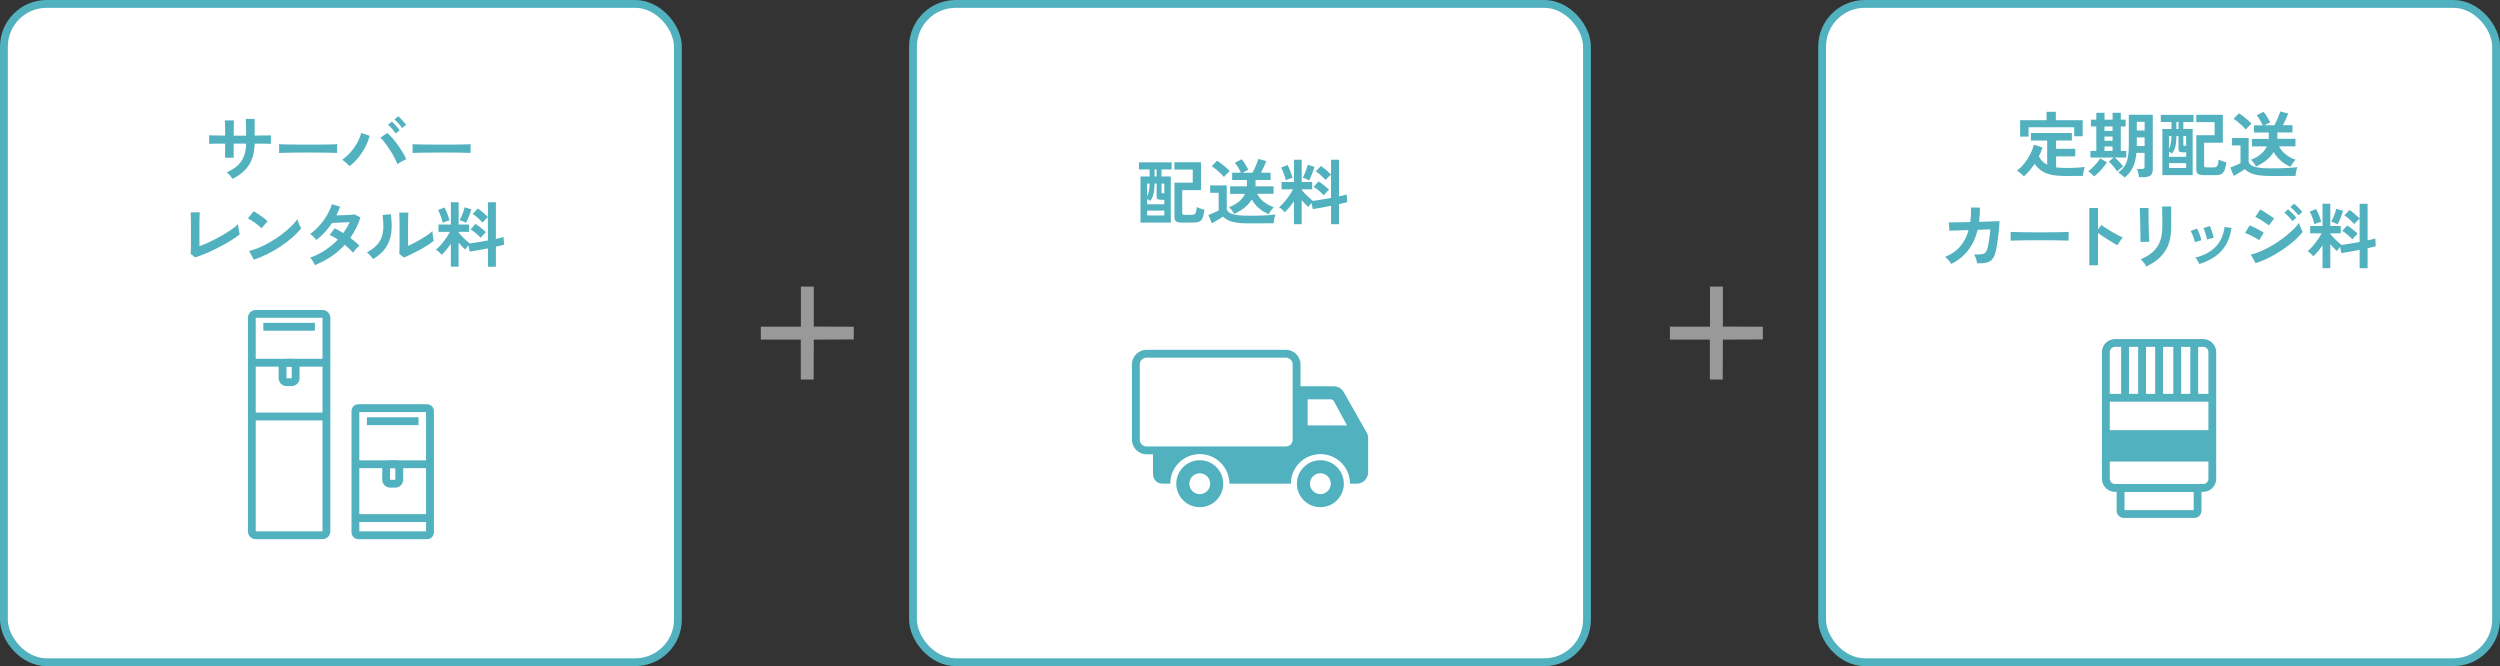
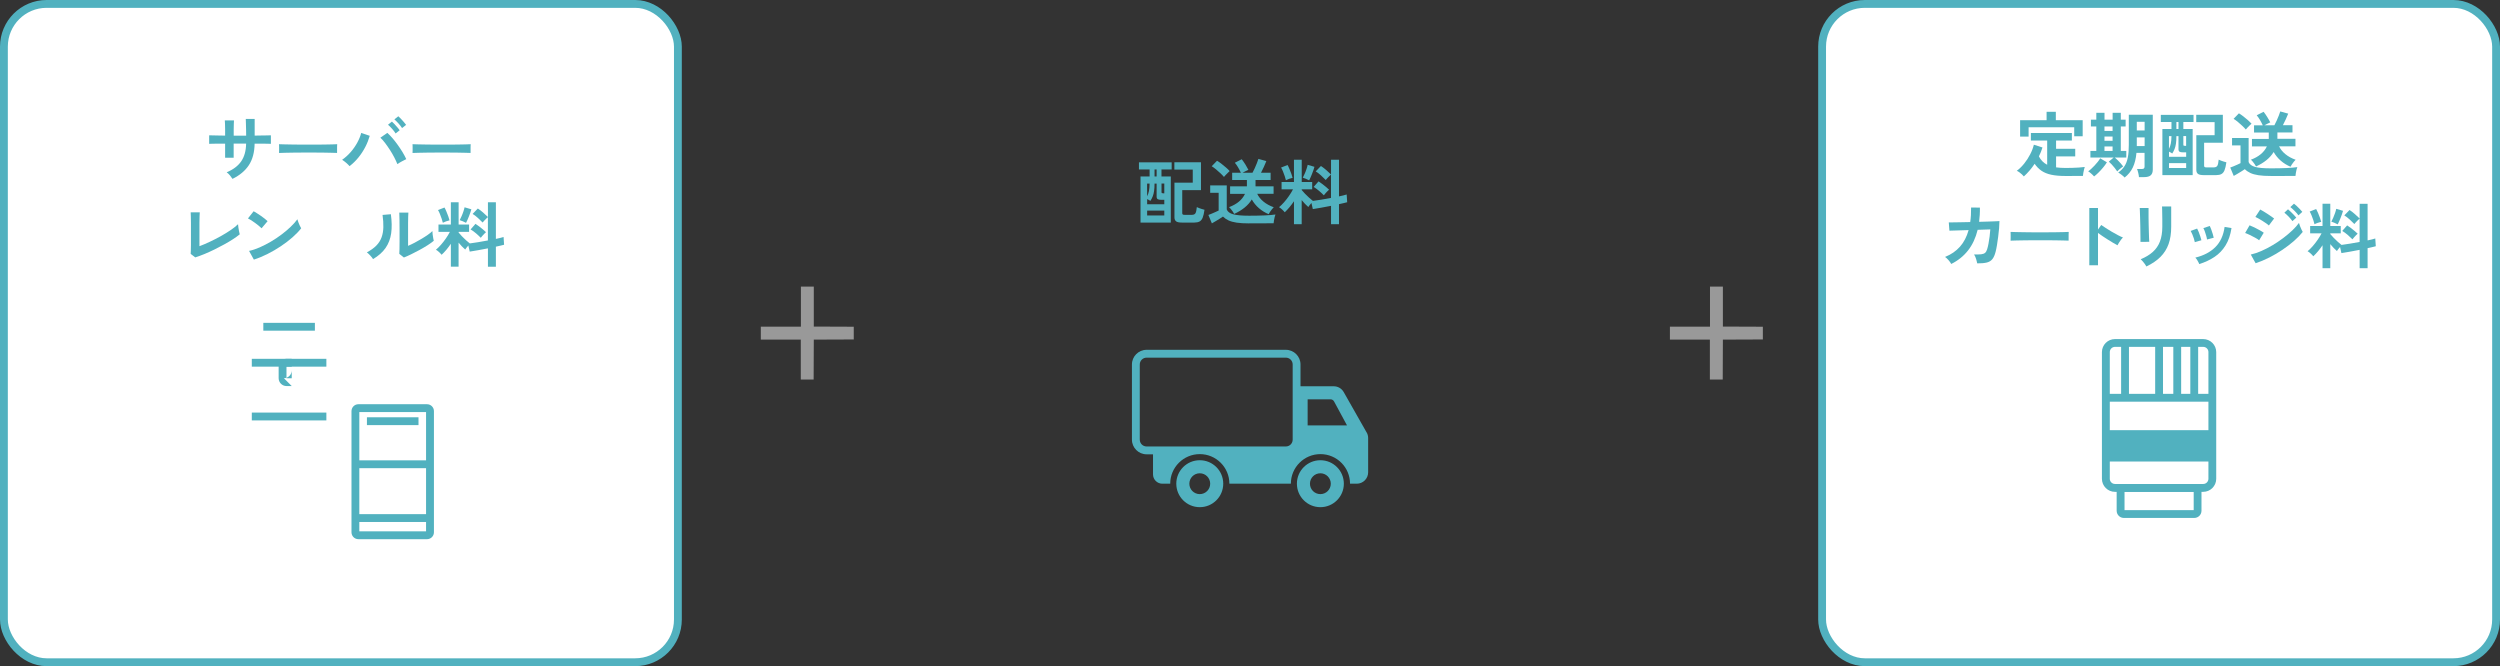
<svg xmlns="http://www.w3.org/2000/svg" id="b" width="638" height="170" viewBox="0 0 638 170">
  <rect x="0" y="0" width="638" height="170" fill="#333333" stroke="none" />
  <g id="c">
    <path d="M439.65,96.86h-3.29v-10.2h-10.2v-3.29h10.23v-10.23h3.29v10.2l10.2.04v3.25l-10.2.04-.04,10.2Z" fill="#999" />
    <path d="M207.65,96.86h-3.29v-10.2h-10.2v-3.29h10.23v-10.23h3.29v10.2l10.2.04v3.25l-10.2.04-.04,10.2Z" fill="#999" />
    <rect x="1" y="1" width="172" height="168" rx="10.9" ry="10.9" fill="#fff" stroke="#51b1bf" stroke-miterlimit="10" stroke-width="2" />
-     <rect x="233" y="1" width="172" height="168" rx="10.9" ry="10.9" fill="#fff" stroke="#51b1bf" stroke-miterlimit="10" stroke-width="2" />
    <rect x="465" y="1" width="172" height="168" rx="10.9" ry="10.9" fill="#fff" stroke="#51b1bf" stroke-miterlimit="10" stroke-width="2" />
    <path d="M59.34,45.66c-.16-.25-.38-.55-.65-.89-.28-.34-.56-.6-.84-.8,1.66-.69,2.89-1.62,3.7-2.79.81-1.17,1.23-2.68,1.26-4.53h-3.18v3.61h-2.18v-3.6c-.59,0-1.17,0-1.72,0-.55,0-1.04.01-1.45.02-.42,0-.72.02-.9.03v-2.18c.13,0,.4,0,.81.02s.9.02,1.47.03c.58,0,1.17.02,1.79.03,0-.56,0-1.1,0-1.62,0-.52-.02-.98-.03-1.39-.01-.41-.03-.7-.05-.88h2.34c-.01.18-.02.48-.04.89-.01.41-.02.88-.03,1.41,0,.53,0,1.06,0,1.61h3.18c0-.42,0-.91-.02-1.45s-.02-1.07-.04-1.59c-.01-.51-.02-.92-.04-1.23h2.27v4.25c.59-.01,1.17-.02,1.72-.03.55,0,1.04-.01,1.47-.02.43,0,.75-.01.95-.03v2.18c-.19-.01-.51-.02-.94-.03-.43,0-.92-.01-1.48-.02-.56,0-1.13,0-1.73,0-.04,2.23-.53,4.06-1.47,5.49-.94,1.43-2.34,2.6-4.18,3.5Z" fill="#51b1bf" />
    <path d="M71.21,39.05c.01-.17.02-.4.02-.69v-.87c0-.29,0-.52-.02-.69.23.01.64.02,1.23.04.59.01,1.29.02,2.11.04.82.01,1.69.02,2.62.03.93,0,1.86,0,2.8,0s1.81,0,2.64-.02c.83-.01,1.55-.02,2.15-.04.61-.01,1.04-.03,1.29-.05-.01.16-.02.38-.03.67,0,.29,0,.58,0,.88,0,.3,0,.52,0,.68-.3-.01-.75-.02-1.33-.04-.59-.01-1.27-.02-2.05-.04s-1.61-.02-2.49-.02h-2.66c-.9,0-1.75,0-2.56.02-.81.01-1.54.02-2.19.04-.65.01-1.16.03-1.53.05Z" fill="#51b1bf" />
    <path d="M89.2,42.39c-.22-.25-.51-.54-.86-.84s-.7-.57-1.03-.77c.8-.56,1.53-1.22,2.2-1.99s1.23-1.58,1.69-2.43c.46-.85.79-1.67.98-2.44l2.18.74c-.27.94-.64,1.89-1.13,2.84-.49.95-1.07,1.84-1.75,2.68s-1.43,1.57-2.27,2.22ZM101.41,41.88c-.21-.53-.48-1.12-.81-1.75-.33-.64-.7-1.27-1.11-1.9-.41-.63-.82-1.22-1.23-1.76-.42-.54-.81-.99-1.19-1.33l1.78-1.23c.42.38.86.83,1.32,1.36.45.53.9,1.1,1.34,1.72.44.61.85,1.23,1.22,1.84.37.62.69,1.21.95,1.78-.3.15-.67.33-1.1.56s-.82.47-1.17.71ZM100.97,34.07c-.23-.38-.54-.78-.92-1.21-.38-.43-.72-.77-1.03-1.03l1-.8c.18.15.4.36.65.64s.51.56.75.84c.25.28.44.53.57.74l-1.04.82ZM102.61,32.69c-.23-.38-.54-.77-.92-1.19-.38-.42-.73-.76-1.04-1.03l1-.8c.18.15.4.36.66.64.26.28.51.56.76.84s.44.52.57.72l-1.04.82Z" fill="#51b1bf" />
    <path d="M105.28,39.05c.01-.17.02-.4.02-.69v-.87c0-.29,0-.52-.02-.69.23.01.64.02,1.23.04.59.01,1.29.02,2.11.04.82.01,1.69.02,2.62.03.93,0,1.86,0,2.8,0s1.81,0,2.64-.02c.83-.01,1.55-.02,2.15-.04.61-.01,1.04-.03,1.29-.05-.01.16-.02.38-.03.67,0,.29,0,.58,0,.88,0,.3,0,.52,0,.68-.3-.01-.75-.02-1.33-.04-.59-.01-1.27-.02-2.05-.04s-1.61-.02-2.49-.02h-2.66c-.9,0-1.75,0-2.56.02-.81.01-1.54.02-2.19.04-.65.01-1.16.03-1.53.05Z" fill="#51b1bf" />
    <path d="M49.84,65.7l-1.18-.91c.01-.15.02-.42.04-.82.01-.4.02-.88.03-1.43,0-.56,0-1.16,0-1.81v-1.92c0-.7,0-1.37,0-1.99,0-.62-.02-1.17-.03-1.63-.01-.47-.02-.8-.04-1.01h2.32c-.02.22-.04.57-.05,1.05-.01.48-.02,1.03-.03,1.63,0,.61,0,1.22,0,1.83v4.14c.83-.31,1.73-.69,2.67-1.14.94-.44,1.87-.92,2.79-1.43.91-.51,1.75-1.03,2.52-1.55s1.39-1.02,1.87-1.49c.01.21.04.48.09.83.05.35.11.68.17,1.01.07.33.12.58.17.74-.48.4-1.07.82-1.75,1.26s-1.43.89-2.24,1.33c-.81.45-1.64.88-2.5,1.3-.85.42-1.7.8-2.52,1.14-.83.34-1.6.62-2.32.85Z" fill="#51b1bf" />
    <path d="M66.74,58.25c-.16-.17-.38-.37-.66-.6-.28-.23-.6-.47-.94-.73-.35-.25-.68-.49-1.01-.7-.33-.21-.61-.37-.85-.48l1.45-1.83c.24.13.53.3.85.51.33.21.66.43,1.01.67s.67.48.97.72c.3.24.54.44.73.63l-1.54,1.82ZM64.79,66.26l-1.23-2.23c.86-.18,1.76-.48,2.72-.9.95-.42,1.9-.91,2.86-1.47s1.86-1.17,2.72-1.82c.86-.65,1.64-1.3,2.33-1.97.7-.67,1.26-1.3,1.7-1.91.05.21.13.46.25.76.11.3.24.6.37.88.13.28.25.51.35.66-.59.76-1.33,1.53-2.23,2.32-.89.78-1.87,1.53-2.95,2.25s-2.2,1.38-3.38,1.97c-1.17.59-2.34,1.08-3.51,1.45Z" fill="#51b1bf" />
-     <path d="M80.38,67.66c-.16-.34-.35-.69-.58-1.06s-.45-.65-.65-.84c1.34-.48,2.62-1.12,3.82-1.91,1.2-.79,2.29-1.69,3.26-2.71-.36-.24-.72-.47-1.07-.67-.35-.21-.69-.38-1.02-.53l1.25-1.67c.69.31,1.43.72,2.22,1.22.31-.45.61-.9.89-1.37.28-.47.52-.94.73-1.43-.51.02-1.06.05-1.64.08-.59.03-1.13.05-1.64.07-.51.02-.91.03-1.2.05-.53.81-1.13,1.58-1.8,2.32-.67.73-1.4,1.41-2.22,2.02-.19-.24-.45-.52-.76-.84s-.59-.54-.84-.67c.85-.61,1.64-1.33,2.39-2.16.74-.83,1.39-1.73,1.94-2.67.55-.94.97-1.87,1.24-2.78l2.09.65c-.13.38-.28.75-.44,1.12-.16.37-.33.73-.51,1.08.53-.01,1.11-.03,1.73-.05.62-.02,1.21-.04,1.75-.07.54-.03.96-.06,1.25-.1l1.42.76c-.31.97-.69,1.89-1.13,2.75-.44.87-.92,1.69-1.45,2.46.46.34.89.68,1.3,1.03s.74.67,1.01.97c-.17.12-.36.29-.57.51-.21.22-.41.44-.6.67-.19.23-.34.43-.44.6-.57-.64-1.28-1.31-2.12-2.02-1.02,1.13-2.16,2.12-3.44,2.98-1.28.86-2.67,1.59-4.17,2.2Z" fill="#51b1bf" />
    <path d="M95.21,66.13c-.16-.27-.39-.57-.71-.91-.31-.34-.61-.61-.87-.82,1-.53,1.81-1.11,2.42-1.74.61-.63,1.06-1.33,1.33-2.1.28-.77.43-1.63.45-2.57.02-.94-.04-1.99-.2-3.14l2.12-.18c.25,1.82.28,3.44.08,4.86-.2,1.42-.68,2.67-1.43,3.75-.75,1.08-1.82,2.03-3.21,2.85ZM103.08,65.72l-1.18-.94c.02-.19.04-.59.05-1.2,0-.61.01-1.33.02-2.16,0-.84,0-1.68,0-2.54,0-1.06,0-1.99-.02-2.78-.01-.79-.03-1.4-.05-1.85h2.32c-.02.22-.04.57-.05,1.04-.01.48-.02,1.03-.03,1.64,0,.62,0,1.23,0,1.85v3.96c.52-.22,1.08-.48,1.68-.8.6-.31,1.19-.65,1.78-1,.59-.35,1.12-.7,1.61-1.04.48-.34.87-.65,1.14-.93,0,.23.02.51.06.85s.09.66.15.97c.05.31.1.53.14.66-.4.34-.92.71-1.57,1.13-.65.41-1.34.82-2.08,1.22-.74.4-1.46.77-2.15,1.11-.7.34-1.3.61-1.81.8Z" fill="#51b1bf" />
    <path d="M115.06,68.06v-5.85c-.38.56-.77,1.08-1.17,1.56-.41.48-.8.9-1.19,1.25-.17-.22-.39-.45-.67-.71-.28-.25-.54-.45-.78-.58.41-.34.84-.76,1.28-1.26s.86-1.04,1.26-1.62c.4-.57.74-1.13,1.02-1.68h-2.91v-1.87h3.16v-5.68h1.98v5.68h2.67v1.87h-2.67v.18c.22.27.5.58.84.94.35.36.7.7,1.06,1.03.36.33.68.59.96.8.61-.07,1.32-.18,2.14-.32.82-.14,1.65-.29,2.47-.44v-5.96c-.13.11-.29.25-.46.43s-.35.35-.51.52c-.16.17-.29.32-.37.44-.34-.35-.74-.74-1.2-1.16s-.91-.77-1.36-1.04l1.33-1.38c.42.27.87.61,1.35,1.03.48.42.89.8,1.23,1.14v-3.76h2.03v9.35c.42-.1.81-.18,1.14-.26.34-.08.61-.15.82-.23l.13,1.98c-.27.07-.58.15-.93.23-.35.08-.74.17-1.16.26v5.12h-2.03v-4.69c-.87.17-1.73.33-2.56.48-.84.15-1.53.27-2.09.35l-.35-1.56c-.16.18-.31.37-.46.55-.15.19-.26.35-.34.48-.27-.23-.54-.5-.84-.8-.29-.3-.58-.62-.85-.96v6.14h-1.98ZM113.01,56.84c-.06-.29-.16-.64-.3-1.04s-.29-.81-.45-1.21c-.16-.4-.32-.73-.48-.98l1.65-.65c.15.24.31.57.48.99.18.42.34.84.49,1.25.15.42.26.76.32,1.03-.24.05-.54.14-.91.27-.36.13-.63.25-.8.35ZM118.93,56.87c-.19-.11-.46-.24-.8-.39-.34-.15-.61-.25-.82-.3.13-.24.29-.56.46-.95.18-.39.34-.81.48-1.23.15-.43.25-.8.31-1.1l1.73.51c-.05.22-.13.49-.25.81-.12.32-.24.65-.37,1-.13.34-.27.67-.4.96-.13.3-.25.53-.34.7ZM122.71,60.7c-.34-.35-.74-.73-1.22-1.14-.47-.41-.94-.74-1.4-1.01l1.25-1.42c.29.18.6.4.93.64.33.25.65.5.95.76s.58.5.81.72c-.12.1-.27.23-.44.41-.17.18-.34.36-.5.54-.16.19-.29.35-.39.48Z" fill="#51b1bf" />
    <path d="M291.06,56.8v-11.77h2.32v-1.78h-2.72v-1.82h8.35v1.82h-2.6v1.78h2.38v11.77h-7.74ZM292.75,52.13h4.38v-1.14h-.8c-.41,0-.71-.05-.89-.16-.18-.11-.27-.33-.27-.67v-3.31h-.53c0,.76-.04,1.4-.12,1.92-.08.52-.19.98-.35,1.36-.15.39-.35.77-.59,1.14-.11-.07-.24-.15-.39-.24-.15-.08-.3-.16-.44-.22v1.31ZM292.75,50.08c.21-.4.36-.84.46-1.33.1-.49.16-1.12.17-1.9h-.64v3.23ZM292.75,54.98h4.38v-1.23h-4.38v1.23ZM294.64,45.03h.53v-1.78h-.53v1.78ZM296.84,49.33h.29v-2.49h-.71v2.16c0,.16.03.25.09.28.06.03.17.05.33.05ZM301.61,56.8c-.69,0-1.18-.1-1.46-.31-.28-.21-.43-.55-.43-1.04v-8.83h4.67v-3.34h-4.69v-1.87h6.79v7.12h-4.78v5.85c0,.17.04.29.12.35.08.07.25.1.5.1h1.83c.45,0,.75-.14.92-.41.16-.27.28-.8.35-1.57.15.07.34.15.57.25.24.09.48.17.74.25.25.07.47.13.65.18-.12.87-.28,1.54-.47,2.02-.19.47-.46.8-.8.98s-.79.27-1.34.27h-3.18Z" fill="#51b1bf" />
    <path d="M318.79,57.01c-1.28,0-2.35-.06-3.2-.19-.85-.13-1.54-.32-2.09-.58s-1.01-.58-1.4-.97c-.22.16-.5.34-.84.55-.34.21-.7.42-1.05.64-.36.21-.67.39-.94.54l-.89-2.14c.24-.08.54-.2.88-.35s.68-.29,1.01-.44c.33-.15.57-.26.73-.34v-4.52h-2.16v-1.89h4.23v6.14c.23.58.78.99,1.66,1.23s2.23.36,4.06.36c1.55,0,2.88-.03,4-.08,1.11-.05,2.02-.13,2.71-.23-.06.13-.13.34-.2.63s-.13.58-.18.88c-.05.3-.08.54-.09.73-.34,0-.78,0-1.33,0-.54,0-1.12.01-1.73.02-.61,0-1.2,0-1.75,0h-1.42ZM312.35,45.15c-.22-.27-.51-.57-.87-.91s-.74-.67-1.14-1.01c-.4-.33-.77-.6-1.11-.81l1.36-1.4c.3.17.66.42,1.08.74.42.32.82.65,1.22,1,.39.34.7.64.92.9-.11.1-.26.24-.45.43-.19.19-.38.38-.57.57-.19.19-.33.36-.43.49ZM323.79,54.67c-.92-.38-1.76-.89-2.51-1.54-.75-.65-1.36-1.4-1.82-2.23-.46.76-1.07,1.45-1.83,2.07-.76.62-1.65,1.16-2.67,1.62-.08-.17-.21-.37-.36-.6-.16-.23-.32-.45-.5-.66-.18-.21-.33-.37-.46-.46,2.01-.75,3.37-1.88,4.09-3.4h-3.81v-1.91h4.29s0-.07,0-.11c0-.04,0-.07,0-.11v-1.4h-3.76v-1.85h2.23c-.21-.46-.45-.92-.73-1.39-.28-.47-.55-.86-.82-1.17l1.76-.89c.31.39.63.84.94,1.35.31.51.57.97.76,1.35-.22.11-.46.23-.73.35-.27.13-.52.26-.76.39h2.54c.18-.33.38-.72.58-1.17.21-.45.39-.9.56-1.33s.29-.77.36-1.03l2.03.56c-.15.4-.35.88-.61,1.44-.26.56-.51,1.07-.75,1.53h2.45v1.85h-3.85v1.62h4.61v1.91h-4.18c.35.74.88,1.4,1.6,1.99s1.59,1.07,2.62,1.44c-.13.12-.29.29-.46.51-.18.22-.34.44-.49.67-.15.23-.27.43-.35.6Z" fill="#51b1bf" />
    <path d="M330.22,57.21v-5.85c-.38.56-.77,1.08-1.17,1.56-.41.48-.8.9-1.19,1.25-.17-.22-.39-.45-.67-.71-.28-.25-.54-.45-.78-.58.41-.34.84-.76,1.28-1.26s.86-1.04,1.26-1.62c.4-.57.74-1.13,1.02-1.68h-2.91v-1.87h3.16v-5.68h1.98v5.68h2.67v1.87h-2.67v.18c.22.27.5.58.84.94.35.36.7.7,1.06,1.03.36.33.68.59.96.8.61-.07,1.32-.18,2.14-.32.82-.14,1.65-.29,2.47-.44v-5.96c-.13.11-.29.25-.46.43s-.35.35-.51.52c-.16.17-.29.32-.37.44-.34-.35-.74-.74-1.2-1.16s-.91-.77-1.36-1.04l1.33-1.38c.42.27.87.61,1.35,1.03.48.42.89.8,1.23,1.14v-3.76h2.03v9.35c.42-.1.81-.18,1.14-.26.34-.08.61-.15.82-.23l.13,1.98c-.27.07-.58.15-.93.23-.35.08-.74.17-1.16.26v5.12h-2.03v-4.69c-.87.17-1.73.33-2.56.48-.84.15-1.53.27-2.09.35l-.35-1.56c-.16.18-.31.37-.46.55-.15.19-.26.35-.34.48-.27-.23-.54-.5-.84-.8-.29-.3-.58-.62-.85-.96v6.14h-1.98ZM328.16,45.99c-.06-.29-.16-.64-.3-1.04s-.29-.81-.45-1.21c-.16-.4-.32-.73-.48-.98l1.65-.65c.15.24.31.57.48.99.18.42.34.84.49,1.25.15.42.26.76.32,1.03-.24.05-.54.14-.91.27-.36.13-.63.25-.8.35ZM334.09,46.03c-.19-.11-.46-.24-.8-.39-.34-.15-.61-.25-.82-.3.13-.24.29-.56.46-.95.18-.39.34-.81.48-1.23.15-.43.25-.8.31-1.1l1.73.51c-.05.22-.13.49-.25.81-.12.32-.24.65-.37,1-.13.34-.27.67-.4.96-.13.3-.25.53-.34.7ZM337.86,49.86c-.34-.35-.74-.73-1.22-1.14-.47-.41-.94-.74-1.4-1.01l1.25-1.42c.29.18.6.4.93.64.33.25.65.5.95.76s.58.5.81.72c-.12.1-.27.23-.44.41-.17.18-.34.36-.5.54-.16.19-.29.35-.39.48Z" fill="#51b1bf" />
    <path d="M497.94,67.35c-.13-.27-.35-.58-.66-.94s-.61-.64-.9-.84c1.54-.62,2.81-1.49,3.8-2.61,1-1.12,1.73-2.53,2.21-4.24l-4.9.15-.16-2.12c.16.01.5.02,1.04,0,.53,0,1.19-.02,1.96-.03.77-.01,1.6-.03,2.47-.05.17-1.13.24-2.36.22-3.71l2.25.02c.01.64,0,1.27-.04,1.87-.04.61-.09,1.19-.16,1.76.85-.02,1.64-.05,2.38-.07.74-.02,1.36-.05,1.86-.07.5-.02.82-.04.95-.05,0,.51-.03,1.12-.09,1.83-.06.71-.14,1.45-.24,2.21-.1.76-.2,1.47-.31,2.13-.11.67-.22,1.21-.33,1.62-.21.84-.48,1.47-.83,1.91s-.82.73-1.44.88-1.43.22-2.44.21c-.05-.29-.14-.67-.28-1.13s-.31-.84-.52-1.14c.77.01,1.38,0,1.82-.05.44-.05.77-.17.99-.36.22-.19.4-.49.52-.89.12-.38.24-.85.35-1.43.11-.58.21-1.2.29-1.84.08-.65.15-1.26.18-1.83l-3.23.11c-.51,2.07-1.33,3.83-2.46,5.27-1.13,1.44-2.56,2.59-4.3,3.45Z" fill="#51b1bf" />
    <path d="M513.1,61.43c.01-.17.02-.4.02-.69v-.87c0-.29,0-.52-.02-.69.23.01.64.02,1.23.04.59.01,1.29.02,2.11.04.82.01,1.69.02,2.62.03.93,0,1.86,0,2.8,0s1.81,0,2.64-.02c.83-.01,1.55-.02,2.15-.04.61-.01,1.04-.03,1.29-.05-.01.16-.02.38-.03.67,0,.29,0,.58,0,.88,0,.3,0,.52,0,.68-.3-.01-.75-.02-1.33-.04-.59-.01-1.27-.02-2.05-.04s-1.61-.02-2.49-.02h-2.66c-.9,0-1.75,0-2.56.02-.81.01-1.54.02-2.19.04-.65.01-1.16.03-1.53.05Z" fill="#51b1bf" />
    <path d="M533.19,67.72v-14.64h2.22v5.5l.82-1.16c.29.21.67.46,1.15.77.48.31.99.62,1.53.94.54.32,1.07.61,1.58.88.51.27.94.47,1.29.6-.15.13-.31.32-.5.57-.19.25-.36.5-.52.76s-.28.48-.38.66c-.29-.16-.65-.36-1.08-.61s-.88-.52-1.36-.83c-.48-.3-.94-.6-1.38-.9-.44-.3-.83-.57-1.15-.81v8.25h-2.22Z" fill="#51b1bf" />
    <path d="M546.25,61.72c.01-.11.02-.38,0-.81,0-.43-.01-.95-.02-1.57,0-.62-.02-1.26-.03-1.94-.01-.68-.03-1.33-.05-1.94-.02-.62-.03-1.14-.05-1.57-.01-.43-.02-.7-.04-.81h2.25v.84c0,.42,0,.94,0,1.53,0,.6.02,1.23.03,1.88.01.65.03,1.29.05,1.9s.04,1.14.05,1.58c.02.44.03.74.05.9l-2.27.02ZM547.76,68.01c-.08-.17-.21-.37-.37-.6s-.34-.46-.54-.69c-.19-.23-.38-.42-.54-.56,1.25-.52,2.28-1.14,3.09-1.87.81-.73,1.42-1.61,1.82-2.66.4-1.05.6-2.3.6-3.75v-.84c0-.27,0-.61,0-1.04,0-.42-.01-.86-.02-1.31,0-.45-.01-.85-.02-1.22,0-.36-.02-.62-.03-.78h2.34v5.18c0,1.7-.22,3.17-.67,4.42-.45,1.25-1.14,2.34-2.07,3.27-.93.93-2.12,1.74-3.58,2.44Z" fill="#51b1bf" />
    <path d="M560.12,61.81c-.04-.24-.12-.55-.24-.93-.12-.38-.26-.74-.41-1.11-.15-.36-.29-.64-.41-.84l1.65-.6c.12.21.25.5.4.87.15.38.28.75.41,1.14s.22.71.28.97l-1.69.49ZM561.25,67.39c-.1-.25-.24-.55-.44-.88s-.38-.59-.56-.77c2.09-.5,3.79-1.38,5.08-2.65,1.29-1.27,2.09-3,2.39-5.18l1.76.29c-.27,1.76-.77,3.23-1.52,4.43-.74,1.2-1.68,2.18-2.81,2.93-1.13.76-2.43,1.37-3.9,1.83ZM563.23,61.12c-.02-.24-.09-.55-.2-.94-.11-.38-.23-.76-.36-1.13-.13-.37-.26-.65-.38-.84l1.65-.54c.11.22.23.51.37.89.14.38.27.75.38,1.14.11.38.2.71.25.97l-1.71.45Z" fill="#51b1bf" />
    <path d="M576.52,61.31c-.23-.19-.57-.41-1.01-.65-.44-.24-.9-.47-1.36-.7-.47-.22-.86-.39-1.19-.5l1.13-1.96c.35.13.76.31,1.23.54.46.23.92.47,1.35.71.44.24.78.45,1.04.64l-1.18,1.93ZM575.64,67.19l-1.24-2.23c.87-.19,1.78-.5,2.73-.92.95-.42,1.9-.91,2.84-1.47s1.85-1.17,2.71-1.82c.86-.65,1.63-1.3,2.33-1.96.69-.66,1.25-1.29,1.69-1.9.05.22.13.48.25.78s.24.59.37.87c.13.28.25.5.34.65-.61.76-1.35,1.53-2.24,2.31-.89.77-1.87,1.52-2.93,2.24-1.06.72-2.18,1.38-3.35,1.97-1.17.59-2.33,1.08-3.5,1.47ZM579.02,57.55c-.14-.15-.37-.32-.66-.53-.3-.21-.62-.42-.98-.65-.36-.22-.7-.43-1.02-.61s-.58-.31-.79-.4l1.24-1.89c.24.12.53.28.86.49s.67.42,1.02.64c.35.22.67.44.96.65s.53.38.7.51l-1.33,1.78ZM585.02,56.42c-.25-.36-.58-.75-.98-1.16-.4-.41-.76-.74-1.07-.98l.93-.87c.18.15.41.35.68.62.27.27.54.54.81.81.27.27.47.51.62.7l-.98.89ZM586.56,54.95c-.25-.35-.58-.73-.99-1.14s-.77-.73-1.08-.96l.93-.87c.19.13.43.33.7.59.27.26.54.53.81.8.27.27.47.51.62.7l-.98.89Z" fill="#51b1bf" />
    <path d="M592.71,68.44v-5.85c-.38.56-.77,1.08-1.17,1.56-.41.48-.8.9-1.19,1.25-.17-.22-.39-.45-.67-.71-.28-.25-.54-.45-.78-.58.41-.34.84-.76,1.28-1.26s.86-1.04,1.26-1.62c.4-.57.74-1.13,1.02-1.68h-2.91v-1.87h3.16v-5.68h1.98v5.68h2.67v1.87h-2.67v.18c.22.27.5.58.85.94.34.36.7.7,1.06,1.03.36.33.68.59.96.8.61-.07,1.32-.18,2.14-.32.82-.14,1.65-.29,2.47-.44v-5.96c-.13.11-.29.25-.46.43-.18.18-.34.35-.51.52-.16.17-.29.32-.37.44-.34-.35-.74-.74-1.2-1.16s-.91-.77-1.36-1.04l1.33-1.38c.42.27.88.61,1.35,1.03.48.42.89.8,1.23,1.14v-3.76h2.03v9.35c.42-.1.8-.18,1.14-.26.34-.08.61-.15.82-.23l.13,1.98c-.27.07-.57.15-.93.23s-.74.17-1.16.26v5.12h-2.03v-4.69c-.87.17-1.73.33-2.56.48-.83.15-1.53.27-2.09.35l-.35-1.56c-.16.18-.31.37-.46.55-.15.19-.26.35-.34.48-.27-.23-.54-.5-.84-.8-.29-.3-.57-.62-.85-.96v6.14h-1.98ZM590.66,57.22c-.06-.29-.16-.64-.3-1.04s-.29-.81-.45-1.21c-.16-.4-.32-.73-.48-.98l1.65-.65c.14.24.3.57.48.99.18.42.34.84.49,1.25.15.42.26.76.32,1.03-.24.05-.54.14-.91.27s-.63.25-.8.35ZM596.58,57.26c-.19-.11-.46-.24-.8-.39-.34-.15-.61-.25-.82-.3.13-.24.29-.56.46-.95s.34-.81.48-1.23c.15-.43.25-.8.31-1.1l1.73.51c-.05.22-.13.49-.25.81s-.24.65-.37,1c-.13.34-.27.67-.4.96-.13.3-.25.53-.34.7ZM600.36,61.09c-.34-.35-.75-.73-1.22-1.14-.47-.41-.94-.74-1.4-1.01l1.25-1.42c.29.18.6.4.93.64.33.25.65.5.95.76s.58.5.81.72c-.12.1-.27.23-.44.41s-.34.36-.5.54c-.16.19-.29.35-.39.48Z" fill="#51b1bf" />
-     <path d="M82.3,137.6h-17.03c-1.1,0-2-.9-2-2v-54.49c0-1.1.9-2,2-2h17.03c1.1,0,2,.9,2,2v54.49c0,1.1-.9,2-2,2ZM65.26,81.1v54.49h17.04v-54.49h-17.04Z" fill="#51b1bf" />
    <rect x="64.26" y="91.57" width="19.03" height="2" fill="#51b1bf" />
    <rect x="64.26" y="105.29" width="19.03" height="2" fill="#51b1bf" />
    <rect x="67.2" y="82.39" width="13.16" height="2" fill="#51b1bf" />
-     <path d="M74.45,98.52h-1.34c-1.1,0-2-.9-2-2v-2.96c0-1.1.9-2,2-2h1.34c1.1,0,2,.9,2,2v2.96c0,1.1-.9,2-2,2ZM73.11,93.57v2.96h1.34v-2.96h-1.34Z" fill="#51b1bf" />
+     <path d="M74.45,98.52h-1.34c-1.1,0-2-.9-2-2v-2.96c0-1.1.9-2,2-2h1.34v2.96c0,1.1-.9,2-2,2ZM73.11,93.57v2.96h1.34v-2.96h-1.34Z" fill="#51b1bf" />
    <path d="M108.98,137.6h-17.52c-.97,0-1.76-.79-1.76-1.76v-30.92c0-.97.79-1.76,1.76-1.76h17.52c.97,0,1.76.79,1.76,1.76v30.92c0,.97-.79,1.76-1.76,1.76ZM91.7,135.6h17.03v-30.44h-17.03v30.44Z" fill="#51b1bf" />
    <rect x="90.7" y="117.48" width="19.03" height="2" fill="#51b1bf" />
    <rect x="90.7" y="131.21" width="19.03" height="2" fill="#51b1bf" />
    <rect x="93.64" y="106.49" width="13.16" height="2" fill="#51b1bf" />
-     <path d="M100.89,124.44h-1.34c-1.1,0-2-.9-2-2v-2.96c0-1.1.9-2,2-2h1.34c1.1,0,2,.9,2,2v2.96c0,1.1-.9,2-2,2ZM99.55,119.48v2.96h1.34v-2.96h-1.34Z" fill="#51b1bf" />
    <path d="M336.96,117.45c-3.31,0-5.99,2.68-5.99,5.99s2.68,5.99,5.99,5.99,5.99-2.68,5.99-5.99-2.68-5.99-5.99-5.99ZM336.96,126.1c-1.47,0-2.66-1.19-2.66-2.66s1.19-2.66,2.66-2.66,2.66,1.19,2.66,2.66-1.19,2.66-2.66,2.66Z" fill="#51b1bf" />
    <path d="M348.75,110.34l-5.84-10.29c-.52-.91-1.48-1.47-2.52-1.47h-8.5v-5.57c0-2.06-1.68-3.74-3.74-3.74h-35.54c-2.06,0-3.74,1.68-3.74,3.74v19.19c0,2.06,1.68,3.74,3.74,3.74h1.64v5.12c0,1.31,1.06,2.38,2.38,2.38h2.01c0-4.17,3.38-7.55,7.55-7.55s7.55,3.38,7.55,7.55h15.69c0-4.17,3.38-7.55,7.55-7.55s7.55,3.38,7.55,7.55h1.72c1.6,0,2.9-1.3,2.9-2.9v-8.76c0-.5-.13-1-.38-1.43ZM329.89,112.2c0,.96-.78,1.74-1.74,1.74h-35.54c-.96,0-1.74-.78-1.74-1.74v-19.19c0-.96.78-1.74,1.74-1.74h35.54c.96,0,1.74.78,1.74,1.74v19.19ZM333.71,108.57v-6.66h5.87c.36,0,.7.21.88.55l3.3,6.11h-10.05Z" fill="#51b1bf" />
    <path d="M306.18,117.45c-3.31,0-5.99,2.68-5.99,5.99s2.68,5.99,5.99,5.99,5.99-2.68,5.99-5.99-2.68-5.99-5.99-5.99ZM306.18,126.1c-1.47,0-2.66-1.19-2.66-2.66s1.19-2.66,2.66-2.66,2.66,1.19,2.66,2.66-1.19,2.66-2.66,2.66Z" fill="#51b1bf" />
    <path d="M562.25,125.52h-22.51c-1.84,0-3.33-1.5-3.33-3.33v-32.33c0-1.84,1.5-3.33,3.33-3.33h22.51c1.84,0,3.33,1.5,3.33,3.33v32.33c0,1.84-1.5,3.33-3.33,3.33ZM539.75,88.52c-.74,0-1.33.6-1.33,1.33v32.33c0,.74.6,1.33,1.33,1.33h22.51c.74,0,1.33-.6,1.33-1.33v-32.33c0-.74-.6-1.33-1.33-1.33h-22.51Z" fill="#51b1bf" />
    <path d="M559.98,132.18h-17.97c-1.02,0-1.84-.83-1.84-1.84v-4.97c0-1.02.83-1.84,1.84-1.84h17.97c1.02,0,1.84.83,1.84,1.84v4.97c0,1.02-.83,1.84-1.84,1.84ZM542.18,130.18h17.65v-4.66h-17.65v4.66Z" fill="#51b1bf" />
    <rect x="537.41" y="100.51" width="27.18" height="2" fill="#51b1bf" />
    <rect x="537.41" y="109.78" width="27.18" height="8" fill="#51b1bf" />
    <rect x="550" y="87.52" width="2" height="13.99" fill="#51b1bf" />
-     <rect x="545.66" y="87.52" width="2" height="13.99" fill="#51b1bf" />
    <rect x="541.31" y="87.52" width="2" height="13.99" fill="#51b1bf" />
    <rect x="558.97" y="87.52" width="2" height="13.99" fill="#51b1bf" />
    <rect x="554.63" y="87.52" width="2" height="13.99" fill="#51b1bf" />
    <path d="M516.49,45.03c-.12-.16-.29-.33-.5-.53s-.43-.37-.66-.54c-.23-.16-.44-.29-.64-.37.67-.5,1.29-1.11,1.88-1.84.59-.73,1.1-1.52,1.53-2.36.44-.84.75-1.66.94-2.46l2.2.71c-.23.75-.53,1.51-.91,2.27.48.96,1.19,1.67,2.11,2.14v-6.19h-4.16v-1.92h10.46v1.92h-4.03v2.11h4.89v1.94h-4.89v2.8c.35.05.72.08,1.11.11.39.02.8.04,1.23.04.53,0,1.1,0,1.7-.02.6-.01,1.19-.04,1.76-.08.57-.04,1.08-.09,1.52-.15-.05.13-.11.34-.18.64-.07.29-.14.59-.19.9-.05.31-.09.55-.1.74-.46,0-.96,0-1.5,0-.54,0-1.07.01-1.59.02-.52,0-.99,0-1.42,0-1.4,0-2.6-.11-3.58-.32-.98-.21-1.81-.55-2.48-1.01s-1.26-1.05-1.75-1.78c-.81,1.22-1.73,2.3-2.76,3.23ZM515.53,34.86v-4.18h6.76v-2.14h2.36v2.14h6.85v4.09h-2.16v-2.29h-11.64v2.38h-2.16Z" fill="#51b1bf" />
    <path d="M534.41,45.03c-.19-.23-.44-.48-.74-.74-.3-.26-.55-.45-.77-.57.21-.13.45-.33.74-.59.28-.26.58-.55.88-.87s.58-.65.84-.97c.26-.33.46-.62.61-.89l1.71,1.02c-.27.44-.59.89-.98,1.35-.39.47-.78.9-1.19,1.3-.41.4-.77.72-1.1.96ZM540.31,43.74c-.17-.27-.38-.56-.63-.87-.25-.31-.51-.61-.77-.9-.27-.28-.51-.52-.74-.72l1.24-1.05h-5.94v-1.69h1.51v-6.23h-1.38v-1.74h1.38v-1.76h2.09v1.76h2.07v-1.76h2.09v1.76h1.23v1.74h-1.23v6.23h1.4v1.69h-2.94c.23.18.48.41.75.68s.54.55.79.84.45.54.6.75c-.11.07-.26.19-.46.34-.2.15-.4.31-.59.48-.19.17-.35.32-.45.45ZM537.06,33.41h2.07v-1.13h-2.07v1.13ZM537.06,35.93h2.07v-1.09h-2.07v1.09ZM537.06,38.51h2.07v-1.13h-2.07v1.13ZM542.22,45.32c-.18-.21-.43-.43-.75-.68s-.62-.45-.9-.61c.65-.46,1.18-.99,1.58-1.59.4-.6.69-1.34.86-2.22.18-.88.26-1.95.26-3.22v-7.72h6.12v13.98c0,.67-.17,1.16-.52,1.47-.35.31-.91.47-1.7.47h-1.31c-.02-.3-.08-.66-.18-1.08-.1-.42-.2-.75-.31-.99h1.2c.27,0,.45-.05.56-.15.11-.1.16-.26.16-.46v-3.51h-2.07c-.13,1.47-.44,2.7-.92,3.71-.48,1.01-1.18,1.87-2.1,2.59ZM545.31,33.3h2v-2.22h-2v2.22ZM545.31,37.28h2v-2.22h-2v2.22Z" fill="#51b1bf" />
    <path d="M551.84,44.69v-11.77h2.32v-1.78h-2.72v-1.82h8.35v1.82h-2.6v1.78h2.38v11.77h-7.74ZM553.53,40.02h4.38v-1.14h-.8c-.41,0-.71-.05-.89-.16s-.27-.33-.27-.67v-3.31h-.53c0,.76-.04,1.4-.12,1.93-.08.52-.19.97-.35,1.36-.15.39-.35.77-.59,1.14-.11-.07-.24-.15-.39-.24-.15-.08-.3-.16-.44-.22v1.31ZM553.53,37.97c.21-.4.36-.84.46-1.33.1-.49.16-1.12.17-1.9h-.64v3.23ZM553.53,42.87h4.38v-1.24h-4.38v1.24ZM555.42,32.92h.53v-1.78h-.53v1.78ZM557.61,37.22h.29v-2.49h-.71v2.16c0,.16.03.25.09.28s.17.05.33.05ZM562.39,44.69c-.69,0-1.18-.1-1.46-.31-.28-.21-.43-.55-.43-1.04v-8.83h4.67v-3.34h-4.69v-1.87h6.79v7.12h-4.78v5.85c0,.17.04.29.12.35.08.07.25.1.5.1h1.83c.45,0,.75-.14.92-.41.16-.27.28-.8.35-1.57.15.07.34.15.57.25s.48.17.74.25c.25.07.47.13.65.18-.12.87-.28,1.54-.47,2.02-.19.47-.46.8-.8.98s-.79.27-1.34.27h-3.18Z" fill="#51b1bf" />
    <path d="M579.57,44.91c-1.28,0-2.35-.06-3.2-.19s-1.54-.32-2.09-.58c-.54-.26-1.01-.58-1.4-.97-.22.16-.5.34-.84.55-.34.21-.7.42-1.05.64s-.67.39-.94.54l-.89-2.14c.24-.08.54-.2.88-.34.34-.15.68-.29,1.01-.44.33-.15.57-.26.73-.35v-4.52h-2.16v-1.89h4.23v6.14c.23.58.78.99,1.66,1.24s2.23.36,4.06.36c1.55,0,2.88-.03,4-.08s2.02-.13,2.71-.23c-.06.13-.13.34-.2.63-.07.28-.13.58-.18.88-.05.3-.08.54-.09.73-.34,0-.78,0-1.33,0-.54,0-1.12.01-1.73.02-.61,0-1.2,0-1.75,0h-1.42ZM573.13,33.05c-.22-.27-.51-.57-.87-.91-.36-.34-.75-.67-1.14-1.01-.4-.33-.77-.6-1.11-.81l1.36-1.4c.3.17.66.42,1.08.74.42.32.82.65,1.22,1,.39.35.7.65.92.9-.11.1-.26.24-.46.43-.19.19-.38.38-.57.57-.19.19-.33.36-.43.49ZM584.57,42.56c-.92-.38-1.76-.89-2.51-1.54-.75-.65-1.36-1.4-1.82-2.23-.46.76-1.07,1.45-1.83,2.07-.76.62-1.65,1.16-2.67,1.62-.08-.17-.21-.37-.36-.6-.16-.23-.32-.45-.5-.66-.18-.21-.33-.37-.46-.46,2.01-.75,3.37-1.88,4.09-3.4h-3.81v-1.91h4.29s0-.07,0-.11c0-.04,0-.07,0-.11v-1.4h-3.76v-1.85h2.23c-.21-.46-.45-.92-.73-1.39-.28-.47-.55-.86-.82-1.17l1.76-.89c.31.39.63.84.94,1.35.32.51.57.97.76,1.35-.22.11-.46.23-.73.35-.27.13-.52.26-.76.39h2.54c.18-.33.38-.72.58-1.17.21-.45.39-.9.56-1.33.17-.43.29-.77.36-1.03l2.03.56c-.15.4-.35.88-.61,1.43-.26.56-.51,1.07-.75,1.53h2.45v1.85h-3.85v1.62h4.61v1.91h-4.18c.35.74.88,1.4,1.6,1.99.71.59,1.59,1.07,2.62,1.44-.13.12-.29.29-.46.51-.18.22-.34.44-.49.67-.15.23-.27.43-.35.6Z" fill="#51b1bf" />
  </g>
</svg>